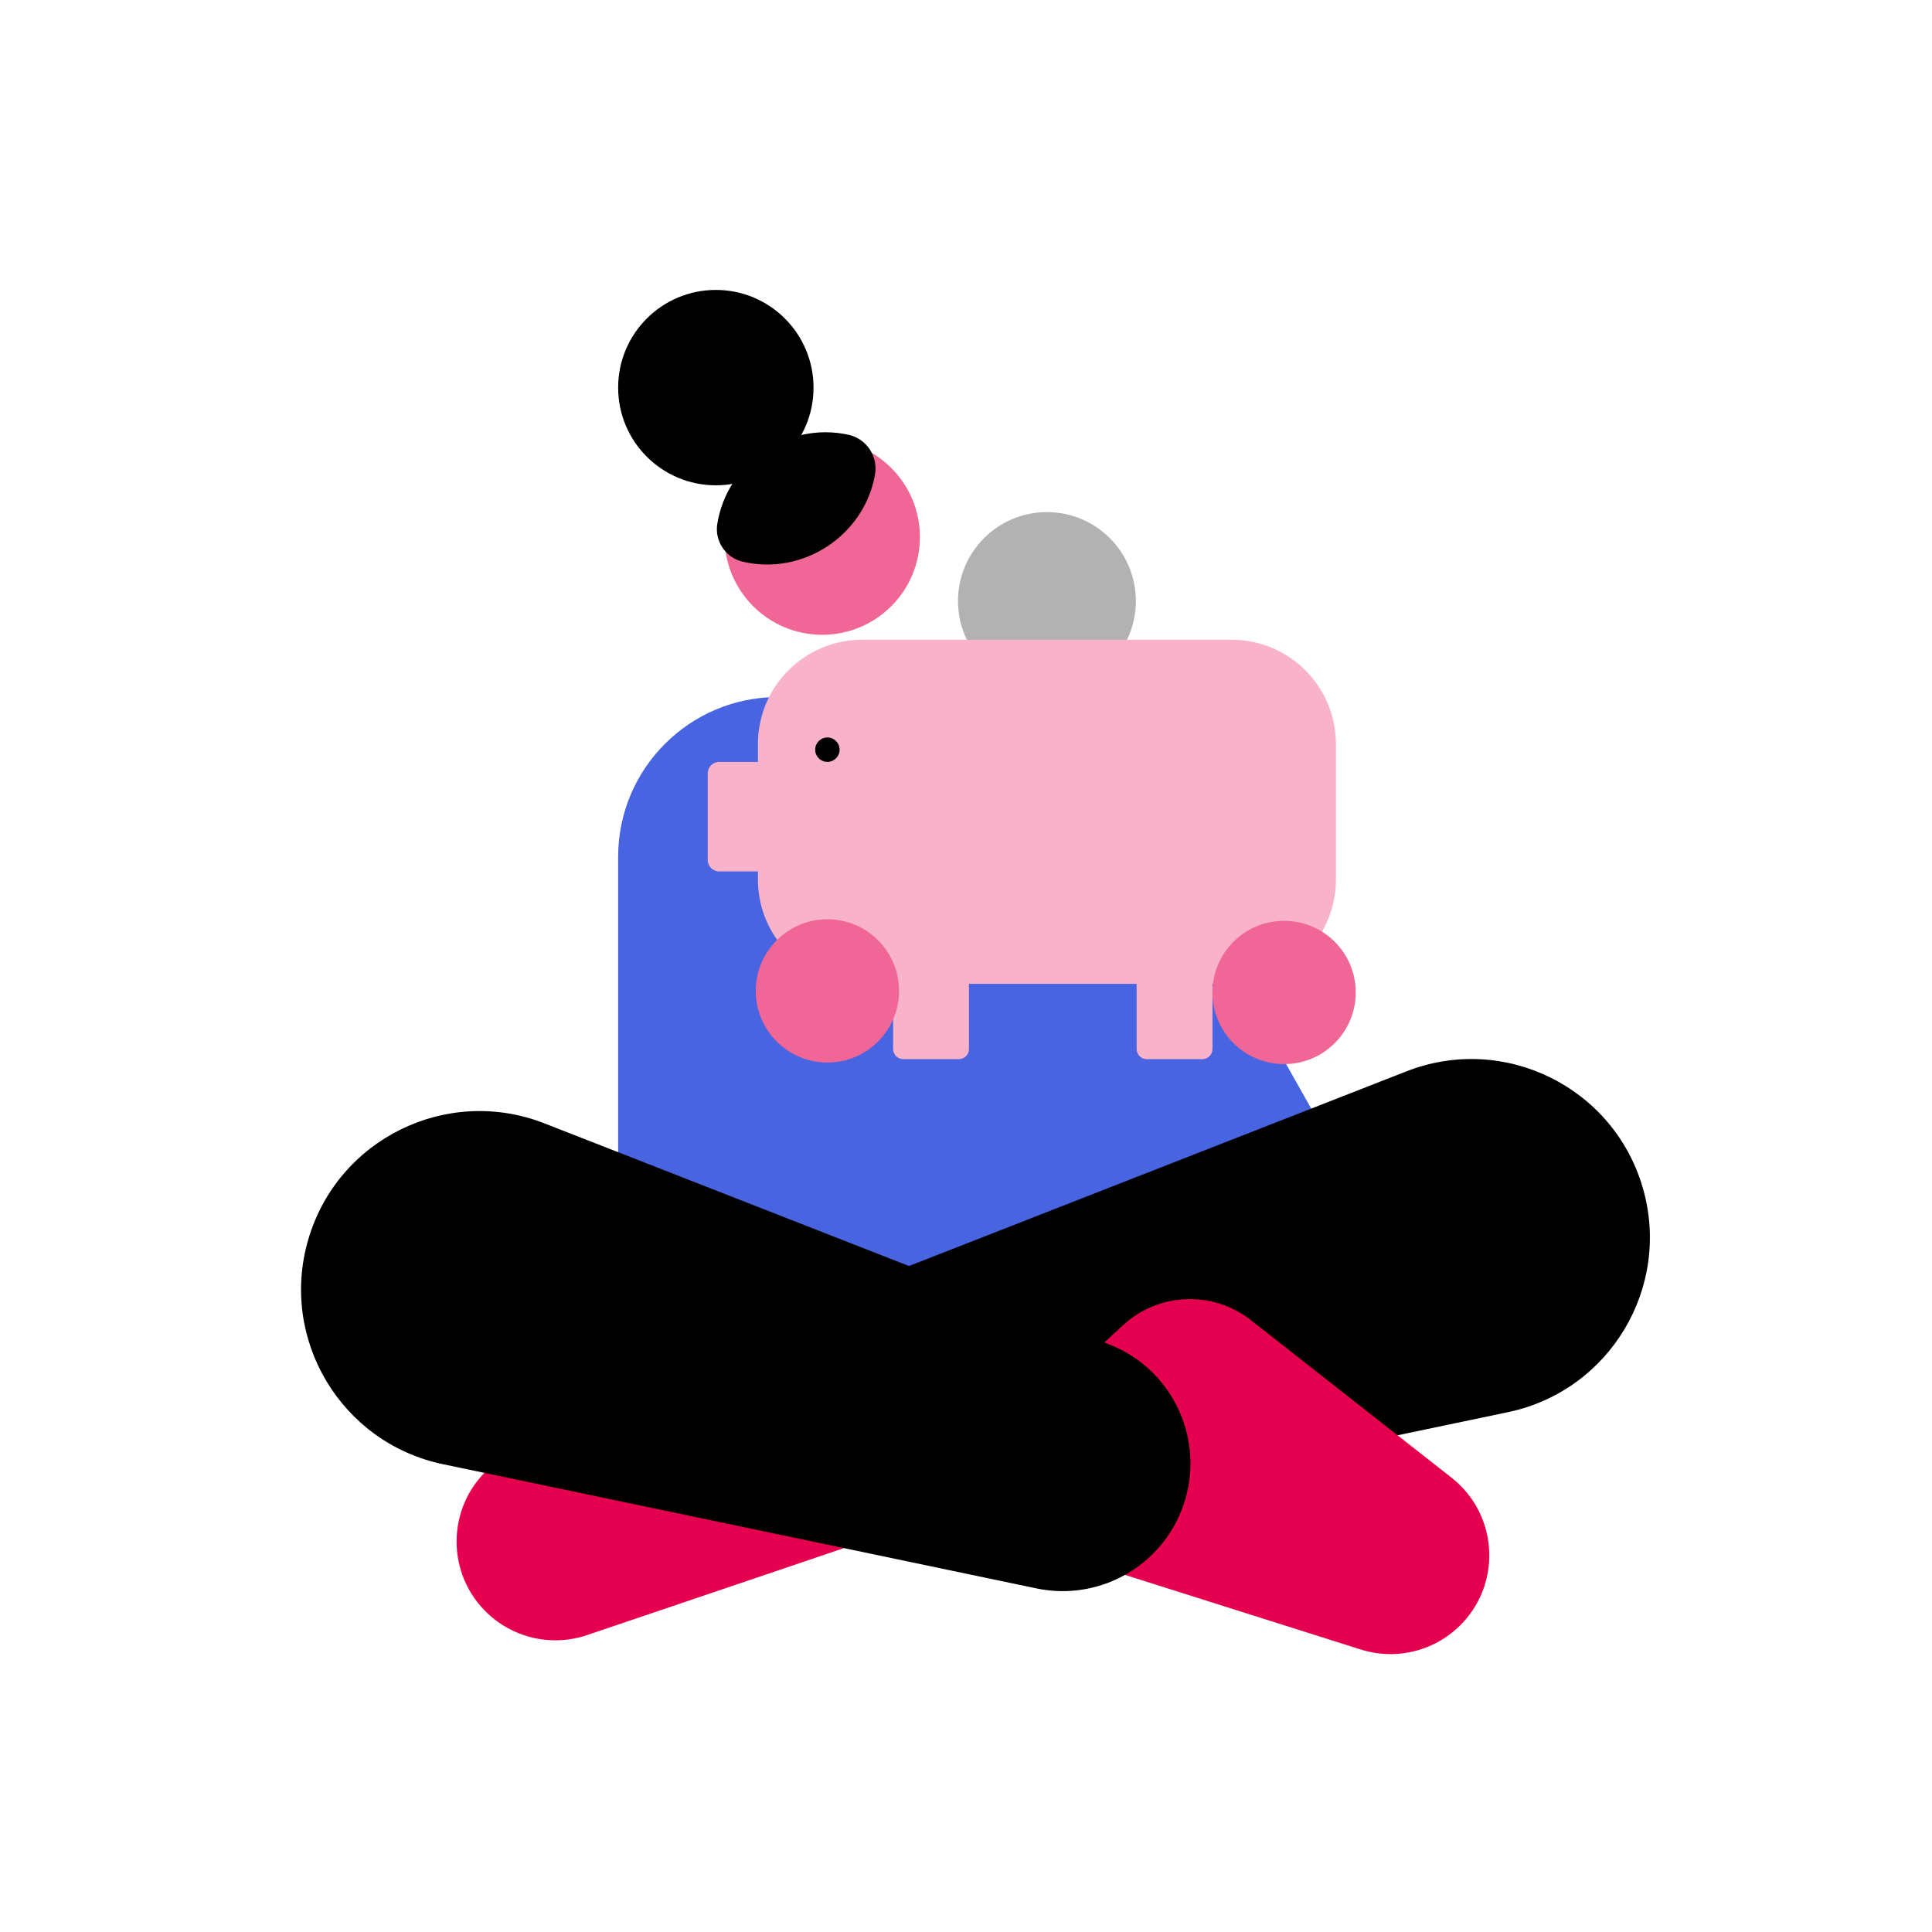
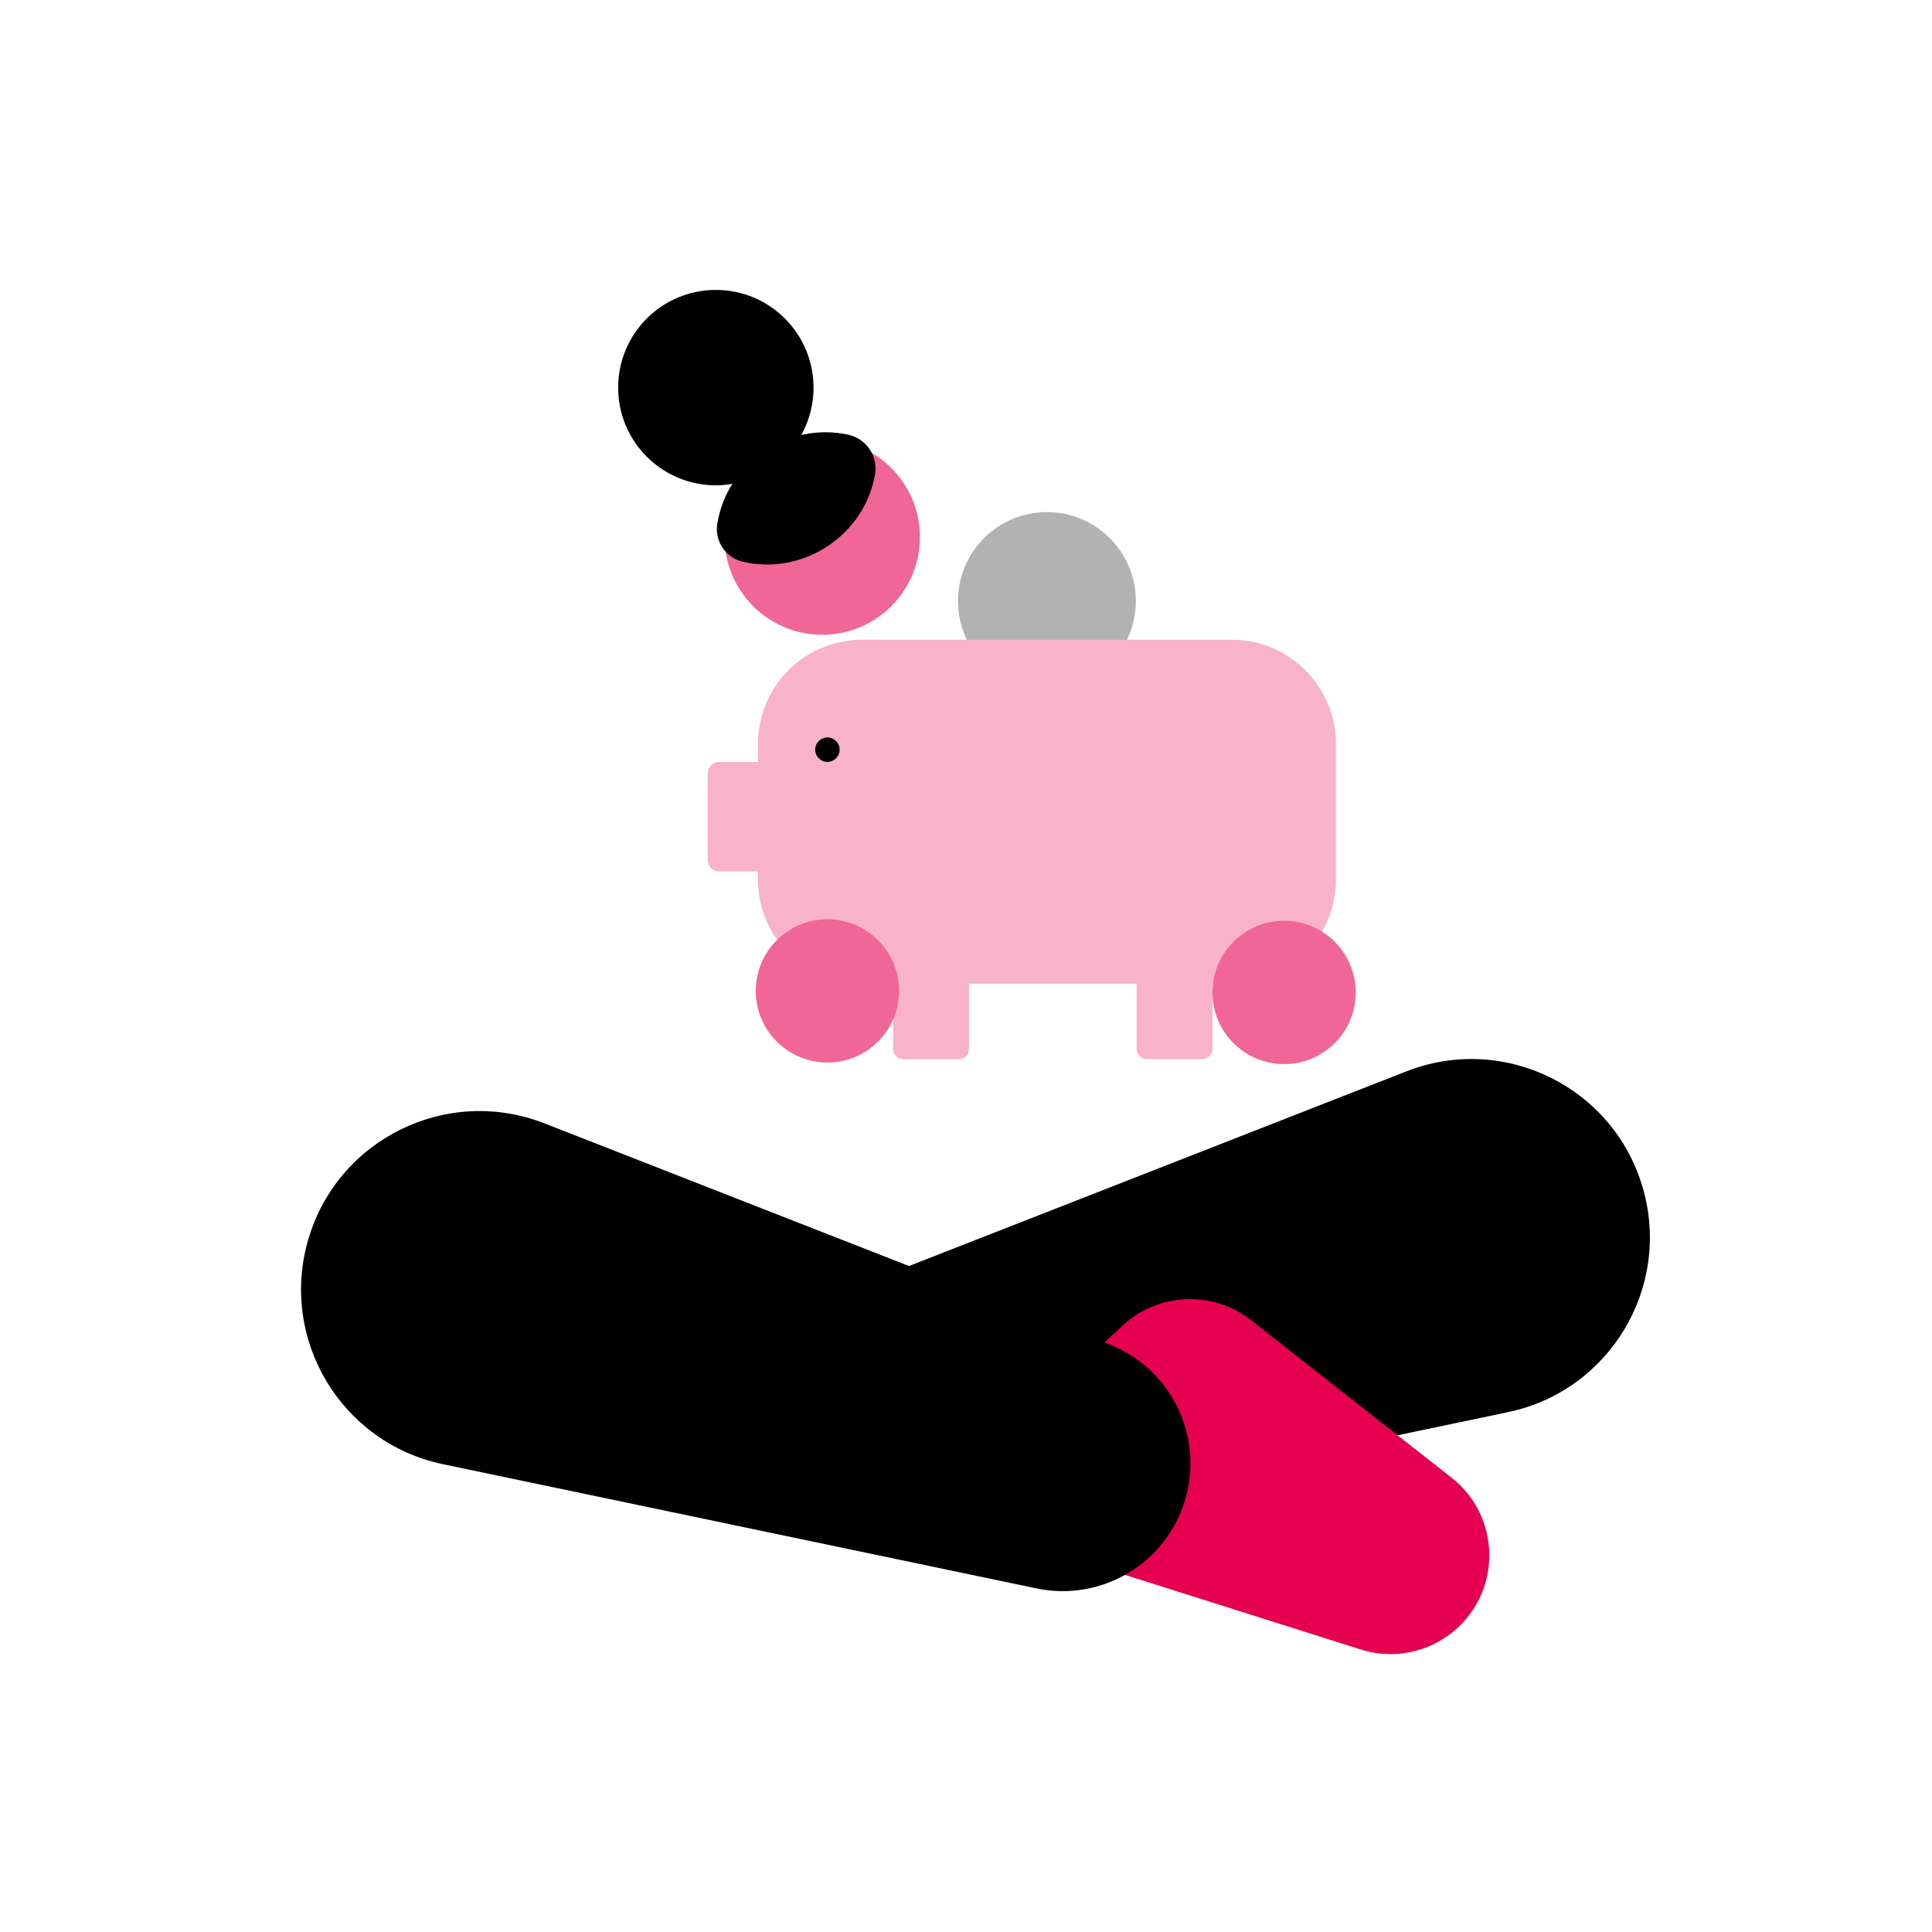
<svg xmlns="http://www.w3.org/2000/svg" version="1.1" id="Ebene_1" x="0px" y="0px" viewBox="0 0 620 620" style="enable-background:new 0 0 620 620;" xml:space="preserve">
  <style type="text/css">
	.st0{display:none;fill:#FDEAE5;}
	.st1{display:none;}
	.st2{display:inline;fill:#4864E2;}
	.st3{display:inline;fill:#91A2EE;}
	.st4{display:inline;fill:#C8D1F6;}
	.st5{display:inline;fill-rule:evenodd;clip-rule:evenodd;fill:#E60050;}
	.st6{display:inline;}
	.st7{fill-rule:evenodd;clip-rule:evenodd;fill:#FFFFFF;}
	.st8{fill:#4864E0;}
	.st9{fill:#F06696;}
	.st10{fill:#B2B2B2;}
	.st11{fill:#F8B2CA;}
	.st12{fill:#E60050;}
</style>
  <rect x="737.91" y="5885.44" class="st0" width="1232.71" height="325.92" />
  <g>
    <g class="st1">
      <path class="st2" d="M1089.59,5150.05l-51.69,9.09c-1.08,0.19-2.1-0.53-2.29-1.61l-5.49-31.21c-0.19-1.08,0.53-2.1,1.61-2.29    l51.69-9.09c1.08-0.19,2.1,0.53,2.29,1.61l5.49,31.21C1091.39,5148.83,1090.67,5149.86,1089.59,5150.05z" />
      <path class="st3" d="M1035.62,5138.69l8.38,19.38l45.58-8.02c1.08-0.19,1.8-1.22,1.61-2.29l-5.49-31.21    c-0.19-1.08-1.22-1.8-2.29-1.61l-1.72,0.3l-43.51,17.44C1035.81,5133.63,1034.67,5136.32,1035.62,5138.69z" />
      <path class="st4" d="M1045.44,5139.42l-5.76,1.01c-0.34,0.06-0.66-0.17-0.72-0.51l-0.69-3.91c-0.06-0.34,0.17-0.66,0.51-0.72    l5.76-1.01c0.34-0.06,0.66,0.17,0.72,0.51l0.69,3.91C1046.01,5139.04,1045.78,5139.36,1045.44,5139.42z" />
    </g>
  </g>
  <g>
    <g class="st1">
      <path class="st5" d="M1542.16,110.75c5.07,0.56,9.17,4.66,9.73,9.73c0.23,2.07-0.12,4.05-0.9,5.78c-0.87,1.93,0.51,4.12,2.63,4.12    l26.73,0c1.45,0,2.62,1.17,2.62,2.62l0,77.06c0,2.46-2,4.46-4.46,4.46l-77.07,0c-1.45,0-2.62-1.17-2.62-2.62l0-26.73    c0-2.11-2.18-3.5-4.11-2.63c-1.38,0.62-2.92,0.97-4.53,0.97c-6.52,0-11.73-5.65-10.99-12.32c0.56-5.07,4.66-9.17,9.73-9.73    c2.07-0.23,4.05,0.12,5.78,0.9c1.93,0.87,4.12-0.51,4.12-2.63l0-27.04c0-1.27,1.03-2.3,2.3-2.3l27.05,0c2.12,0,3.5-2.19,2.63-4.12    c-0.62-1.38-0.96-2.91-0.96-4.52C1529.84,115.21,1535.49,110.01,1542.16,110.75z" />
      <g id="prozent_00000098915224996024652680000002713060876819965067_" class="st6">
        <path id="prozent_x5F_null_x5F_l_00000160183399488134910300000010615084665820604553_" class="st7" d="M1524.19,147.89l0.82,0     c3.02-0.01,5.92,1.18,8.06,3.3c2.14,2.13,3.35,5.01,3.36,8.03l0.01,3.4c0.01,3.02-1.17,5.91-3.29,8.06s-5.01,3.35-8.03,3.37     l-0.82,0c-6.29,0.02-11.4-5.05-11.42-11.33l-0.01-3.4C1512.84,153.04,1517.91,147.92,1524.19,147.89L1524.19,147.89z      M1524.21,153.4c0.35-0.04,0.7-0.04,1.06,0c1.24,0.16,2.35,0.84,3.06,1.86c1.22,1.74,1.31,4.57,1.31,4.57l0.01,2.23     c0,0-0.1,2.85-1.04,4.23c0,0-1.03,1.96-3.27,2.24l-1.17,0c0,0-1.77-0.15-2.82-1.63c0,0-1.56-1.68-1.66-4.8l-0.01-2.23     c0,0,0.08-2.91,1.5-4.82C1521.9,154.09,1523.01,153.48,1524.21,153.4L1524.21,153.4z" />
        <path id="prozent_x5F_null_00000178165991813962999190000007833724944439437724_" class="st7" d="M1556.75,170.17l0.82,0     c6.29-0.02,11.4,5.05,11.42,11.33l0.01,3.4c0.02,3.02-1.17,5.91-3.29,8.06c-2.12,2.14-5.01,3.35-8.03,3.37l-0.82,0     c-3.02,0.01-5.92-1.18-8.06-3.3c-2.14-2.13-3.35-5.01-3.36-8.03l-0.01-3.4c-0.01-3.02,1.17-5.91,3.29-8.06     C1550.85,171.39,1553.74,170.18,1556.75,170.17z M1556.78,175.68c0.35-0.04,0.7-0.04,1.05,0c1.24,0.16,2.35,0.83,3.06,1.86     c1.22,1.74,1.31,4.57,1.31,4.57l0.01,2.23c0,0-0.1,2.85-1.04,4.23c0,0-1.03,1.96-3.27,2.24l-1.17,0c0,0-1.77-0.15-2.82-1.63     c0,0-1.56-1.68-1.66-4.8l-0.01-2.23c0,0,0.08-2.91,1.5-4.82C1554.46,176.37,1555.57,175.76,1556.78,175.68L1556.78,175.68z" />
        <path id="prozent_x5F_strich_00000127753992242731235400000011908492738764671676_" class="st7" d="M1557.12,148.45     c0.74,0.5,1.25,1.28,1.41,2.16c0.17,0.88-0.02,1.79-0.53,2.53l-28.47,41.76c-1.06,1.51-3.14,1.89-4.67,0.85s-1.93-3.12-0.91-4.66     l28.47-41.76C1553.48,147.79,1555.58,147.4,1557.12,148.45z" />
      </g>
    </g>
  </g>
  <g class="st1">
    <path class="st5" d="M1773.12,110.75c5.07,0.56,9.17,4.66,9.73,9.73c0.23,2.07-0.12,4.05-0.9,5.78c-0.87,1.93,0.51,4.12,2.63,4.12   l26.73,0c1.45,0,2.62,1.17,2.62,2.62l0,77.06c0,2.46-2,4.46-4.46,4.46l-77.07,0c-1.45,0-2.62-1.17-2.62-2.62l0-26.73   c0-2.11-2.18-3.5-4.11-2.63c-1.38,0.62-2.92,0.97-4.53,0.97c-6.52,0-11.73-5.65-10.99-12.32c0.56-5.07,4.66-9.17,9.73-9.73   c2.07-0.23,4.05,0.12,5.78,0.9c1.93,0.87,4.12-0.51,4.12-2.63l0-27.04c0-1.27,1.03-2.3,2.3-2.3l27.05,0c2.12,0,3.5-2.19,2.63-4.12   c-0.62-1.38-0.96-2.91-0.96-4.52C1760.8,115.21,1766.45,110.01,1773.12,110.75z" />
    <g id="prozent_00000002369922294349013660000016631715837721511088_" class="st6">
      <path id="prozent_x5F_null_x5F_l_00000183246724823624932070000009657621057038718879_" class="st7" d="M1755.15,147.89l0.82,0    c3.02-0.01,5.92,1.18,8.06,3.3c2.14,2.13,3.35,5.01,3.36,8.03l0.01,3.4c0.01,3.02-1.17,5.91-3.29,8.06    c-2.12,2.14-5.01,3.35-8.03,3.37l-0.82,0c-6.29,0.02-11.4-5.05-11.42-11.33l-0.01-3.4    C1743.8,153.04,1748.87,147.92,1755.15,147.89L1755.15,147.89z M1755.17,153.4c0.35-0.04,0.7-0.04,1.06,0    c1.24,0.16,2.35,0.84,3.06,1.86c1.22,1.74,1.31,4.57,1.31,4.57l0.01,2.23c0,0-0.1,2.85-1.04,4.23c0,0-1.03,1.96-3.27,2.24l-1.17,0    c0,0-1.77-0.15-2.82-1.63c0,0-1.56-1.68-1.66-4.8l-0.01-2.23c0,0,0.08-2.91,1.5-4.82C1752.86,154.09,1753.97,153.48,1755.17,153.4    L1755.17,153.4z" />
      <path id="prozent_x5F_null_00000059299617780795320330000002926954483519629698_" class="st7" d="M1787.71,170.17l0.82,0    c6.29-0.02,11.4,5.05,11.42,11.33l0.01,3.4c0.02,3.02-1.17,5.91-3.29,8.06c-2.12,2.14-5.01,3.35-8.03,3.37l-0.82,0    c-3.02,0.01-5.92-1.18-8.06-3.3c-2.14-2.13-3.35-5.01-3.36-8.03l-0.01-3.4c-0.01-3.02,1.17-5.91,3.29-8.06    C1781.81,171.39,1784.7,170.18,1787.71,170.17z M1787.74,175.68c0.35-0.04,0.7-0.04,1.06,0c1.24,0.16,2.35,0.83,3.06,1.86    c1.22,1.74,1.31,4.57,1.31,4.57l0.01,2.23c0,0-0.1,2.85-1.04,4.23c0,0-1.03,1.96-3.27,2.24l-1.17,0c0,0-1.77-0.15-2.82-1.63    c0,0-1.56-1.68-1.66-4.8l-0.01-2.23c0,0,0.08-2.91,1.5-4.82C1785.42,176.37,1786.53,175.76,1787.74,175.68L1787.74,175.68z" />
-       <path id="prozent_x5F_strich_00000037677555247357760930000016102882734611579563_" class="st7" d="M1788.08,148.45    c0.74,0.5,1.25,1.28,1.41,2.16c0.17,0.88-0.02,1.79-0.53,2.53l-28.47,41.76c-1.06,1.51-3.14,1.89-4.67,0.85    c-1.53-1.04-1.93-3.12-0.91-4.66l28.47-41.76C1784.44,147.79,1786.54,147.4,1788.08,148.45z" />
    </g>
  </g>
-   <path class="st8" d="M453.25,413.28H198.37V274.96c0-28.31,22.95-51.27,51.27-51.27h96.62L453.25,413.28z" />
  <circle class="st9" cx="263.86" cy="172.36" r="31.35" />
  <circle cx="229.72" cy="124.39" r="31.35" />
  <path d="M238.17,180.21c19.33,4.66,39.13-8.23,42.62-27.87c1.05-5.9-2.7-11.55-8.56-12.83c-19.31-4.23-38.96,8.89-42.06,28.72  C229.33,173.63,232.86,178.92,238.17,180.21z" />
  <g>
    <circle class="st10" cx="335.97" cy="192.88" r="28.54" />
    <path class="st11" d="M395.24,315.72H276.7c-18.48,0-33.47-14.98-33.47-33.47v-43.48c0-18.48,14.98-33.47,33.47-33.47h118.54   c18.48,0,33.47,14.98,33.47,33.47v43.48C428.71,300.74,413.73,315.72,395.24,315.72z" />
    <path class="st11" d="M251.41,279.65H230.8c-2.04,0-3.69-1.65-3.69-3.69v-27.76c0-2.04,1.65-3.69,3.69-3.69h20.61V279.65z" />
    <path class="st11" d="M307.68,339.9h-17.81c-1.8,0-3.26-1.46-3.26-3.26v-33.09h24.34v33.09   C310.95,338.44,309.49,339.9,307.68,339.9z" />
    <path class="st11" d="M385.83,339.9h-17.81c-1.8,0-3.26-1.46-3.26-3.26v-33.09h24.34v33.09   C389.09,338.44,387.63,339.9,385.83,339.9z" />
    <circle cx="265.52" cy="240.58" r="3.92" />
  </g>
  <circle class="st9" cx="412.08" cy="318.49" r="22.99" />
  <circle class="st9" cx="265.52" cy="317.99" r="22.99" />
-   <path class="st12" d="M276.48,494.89l-88.09,29.83c-11.54,3.91-24.31,0.85-32.83-7.86h0c-13.01-13.31-11.81-34.91,2.59-46.69  l63.35-51.82c12.05-9.86,29.49-9.5,41.12,0.84l24.74,21.99C305.54,457.34,299.51,487.09,276.48,494.89z" />
  <path d="M483.92,453.18l-190.47,39.86c-20.94,4.38-41.74-8.08-47.75-28.62l0,0c-5.96-20.38,4.63-41.95,24.41-49.69l181.22-70.92  c31.31-12.25,66.38,4.98,75.82,37.24l0,0C536.52,413.11,516.6,446.34,483.92,453.18z" />
  <path class="st12" d="M348.01,501.29l88.67,28.05c11.62,3.68,24.32,0.36,32.66-8.52l0,0c12.74-13.57,11.1-35.14-3.54-46.63  l-64.38-50.53c-12.25-9.62-29.67-8.91-41.1,1.67l-24.29,22.49C318.19,464.33,324.83,493.96,348.01,501.29z" />
  <path d="M142.16,469.88l190.47,39.86c20.94,4.38,41.74-8.08,47.75-28.62l0,0c5.96-20.38-4.63-41.95-24.41-49.69l-181.22-70.92  c-31.31-12.25-66.38,4.98-75.82,37.24l0,0C89.56,429.81,109.48,463.04,142.16,469.88z" />
</svg>